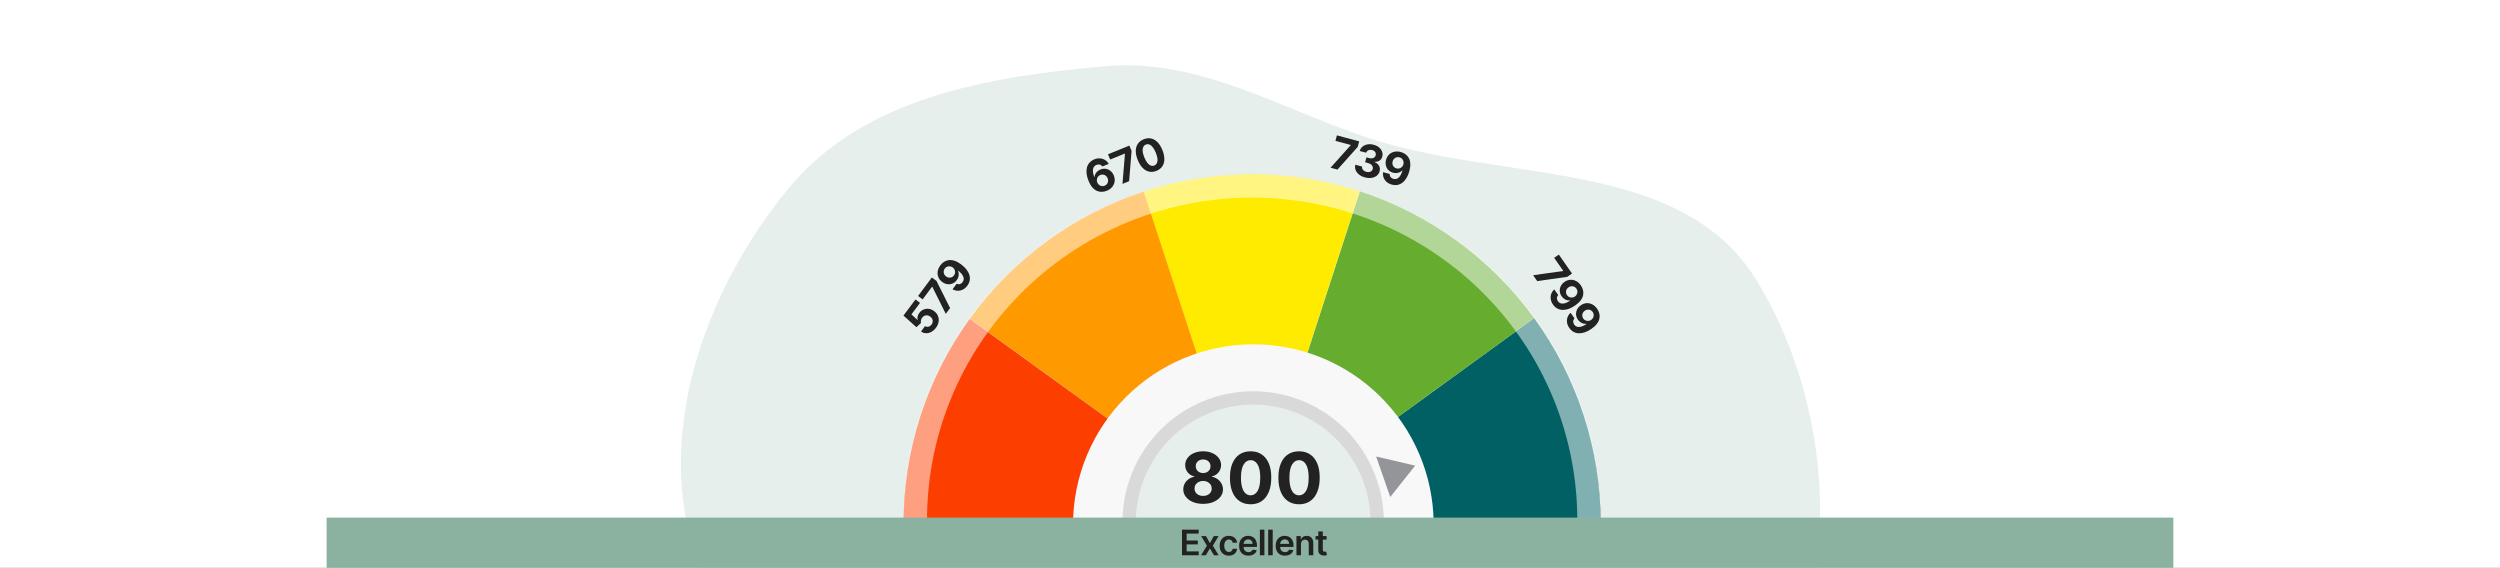
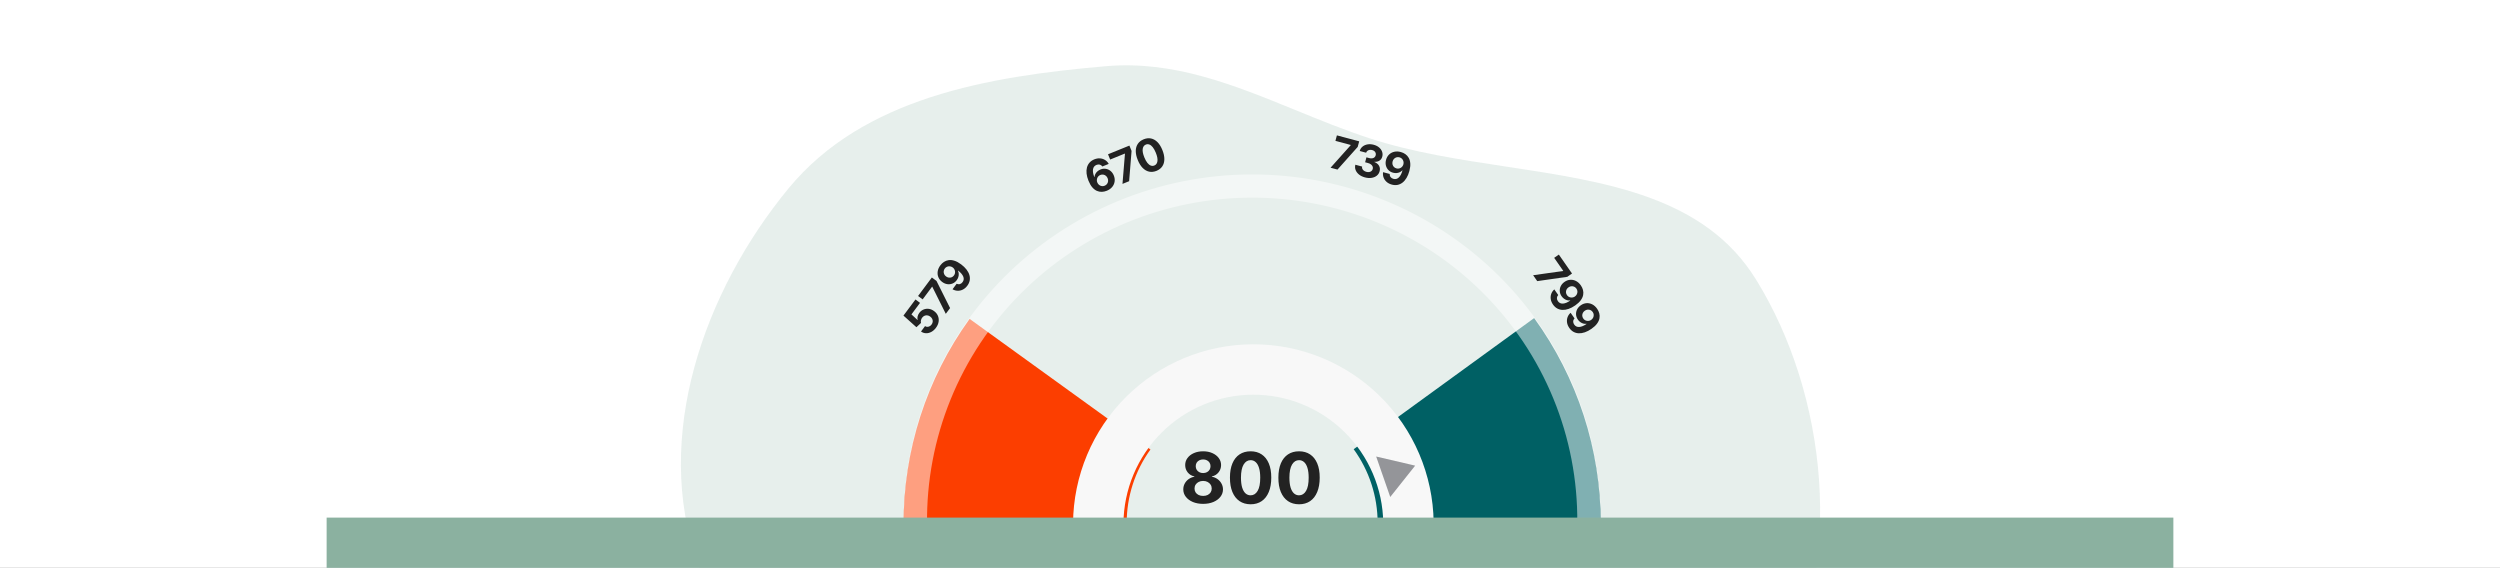
<svg xmlns="http://www.w3.org/2000/svg" width="995" height="226" viewBox="0 0 995 226" fill="none">
  <rect x="0" y="0" width="995" height="226" fill="#333333" stroke="none" />
  <g clip-path="url(#clip0_2605_4370)">
    <rect width="995" height="226" fill="white" />
    <path fill-rule="evenodd" clip-rule="evenodd" d="M515.544 43.793C490.965 33.762 467.089 24.017 440.113 26.349C393.367 30.39 343.561 38.835 313.772 75.062C280.029 116.099 259.799 173.964 277.614 223.97C284.878 244.361 298.878 259.71 316.243 272.002H708.456C733.984 224.125 727.503 157.364 698.811 111.111C678.45 78.287 639.445 72.373 599.611 66.334C581.035 63.517 562.28 60.674 545.15 55.061C535.017 51.741 525.226 47.745 515.544 43.793Z" fill="#8BB1A0" fill-opacity="0.2" />
    <g clip-path="url(#clip1_2605_4370)">
      <path d="M637.077 208.14C637.077 178.846 627.803 150.304 610.585 126.605L538.762 178.788C544.96 187.319 548.299 197.595 548.299 208.14H637.077Z" fill="#006064" />
-       <path d="M610.581 126.599C593.361 102.901 569.081 85.262 541.22 76.211L513.79 160.646C523.82 163.904 532.561 170.254 538.76 178.786L610.581 126.599Z" fill="#65AC2F" />
-       <path d="M541.114 76.177C513.15 67.117 483.031 67.175 455.102 76.342L482.788 160.693C492.842 157.393 503.685 157.372 513.752 160.633L541.114 76.177Z" fill="#FFEB00" />
-       <path d="M455.199 76.31C427.359 85.425 403.12 103.119 385.954 126.857L457.895 178.878C464.074 170.333 472.8 163.963 482.823 160.681L455.199 76.31Z" fill="#FF9900" />
      <path d="M385.906 126.924C368.755 150.672 359.562 179.24 359.645 208.534L448.423 208.282C448.393 197.736 451.703 187.452 457.877 178.902L385.906 126.924Z" fill="#FC3E00" />
      <path d="M637.072 208.147C637.234 189.969 633.758 171.939 626.846 155.101C619.934 138.263 609.722 122.951 596.801 110.05C583.88 97.149 568.507 86.916 551.571 79.943C534.635 72.97 516.473 69.394 498.134 69.424C479.795 69.454 461.644 73.088 444.731 80.116C427.818 87.145 412.479 97.427 399.601 110.37C386.723 123.313 376.562 138.658 369.705 155.518C362.848 172.379 359.432 190.42 359.655 208.597L368.971 208.485C368.763 191.529 371.95 174.7 378.346 158.971C384.742 143.243 394.221 128.929 406.234 116.855C418.247 104.782 432.556 95.19 448.333 88.633C464.11 82.077 481.042 78.687 498.149 78.659C515.256 78.632 532.199 81.967 547.998 88.472C563.796 94.977 578.137 104.522 590.19 116.557C602.243 128.591 611.769 142.875 618.217 158.582C624.665 174.289 627.907 191.108 627.756 208.065L637.072 208.147Z" fill="white" fill-opacity="0.5" />
      <path d="M570.593 207.849C570.345 188.942 562.645 170.898 549.166 157.637C535.688 144.376 517.522 136.97 498.614 137.028C479.706 137.087 461.585 144.605 448.189 157.948C434.793 171.292 427.204 189.384 427.072 208.291L447.13 208.431C447.225 194.808 452.693 181.774 462.344 172.159C471.996 162.545 485.052 157.128 498.675 157.087C512.299 157.045 525.388 162.381 535.099 171.935C544.81 181.49 550.357 194.491 550.537 208.113L570.593 207.849Z" fill="#F8F8F8" />
-       <path d="M550.781 208.263C550.85 201.385 549.555 194.561 546.97 188.187C544.385 181.813 540.561 176.015 535.72 171.128C530.88 166.242 525.118 162.364 518.768 159.718C512.419 157.073 505.608 155.714 498.729 155.719C491.851 155.723 485.042 157.092 478.696 159.746C472.35 162.399 466.593 166.285 461.759 171.178C456.925 176.072 453.109 181.875 450.533 188.253C447.957 194.63 446.671 201.456 446.75 208.334L452.059 208.273C451.988 202.097 453.143 195.968 455.456 190.241C457.769 184.515 461.196 179.304 465.536 174.91C469.877 170.516 475.046 167.027 480.744 164.644C486.442 162.261 492.557 161.032 498.733 161.028C504.909 161.024 511.025 162.245 516.727 164.62C522.428 166.995 527.602 170.477 531.948 174.865C536.295 179.253 539.728 184.459 542.05 190.183C544.371 195.906 545.534 202.033 545.472 208.209L550.781 208.263Z" fill="#D9D9D9" />
      <path d="M478.843 200.536C477.312 200.536 475.949 200.288 474.756 199.791C473.57 199.287 472.638 198.601 471.962 197.732C471.286 196.864 470.948 195.88 470.948 194.779C470.948 193.931 471.14 193.152 471.525 192.443C471.916 191.727 472.446 191.133 473.116 190.663C473.785 190.185 474.534 189.881 475.363 189.748V189.609C474.276 189.39 473.394 188.863 472.718 188.028C472.042 187.186 471.704 186.208 471.704 185.095C471.704 184.041 472.012 183.103 472.628 182.281C473.245 181.452 474.09 180.802 475.164 180.332C476.244 179.854 477.471 179.616 478.843 179.616C480.215 179.616 481.438 179.854 482.512 180.332C483.592 180.809 484.441 181.462 485.057 182.291C485.674 183.113 485.985 184.047 485.992 185.095C485.985 186.215 485.641 187.193 484.958 188.028C484.275 188.863 483.4 189.39 482.333 189.609V189.748C483.148 189.881 483.887 190.185 484.55 190.663C485.22 191.133 485.75 191.727 486.141 192.443C486.539 193.152 486.741 193.931 486.748 194.779C486.741 195.88 486.4 196.864 485.724 197.732C485.047 198.601 484.113 199.287 482.92 199.791C481.733 200.288 480.374 200.536 478.843 200.536ZM478.843 197.374C479.526 197.374 480.122 197.252 480.633 197.006C481.143 196.755 481.541 196.41 481.826 195.972C482.117 195.528 482.263 195.018 482.263 194.441C482.263 193.851 482.114 193.331 481.816 192.88C481.518 192.423 481.113 192.065 480.603 191.806C480.092 191.541 479.506 191.408 478.843 191.408C478.187 191.408 477.6 191.541 477.083 191.806C476.566 192.065 476.158 192.423 475.86 192.88C475.568 193.331 475.422 193.851 475.422 194.441C475.422 195.018 475.565 195.528 475.85 195.972C476.135 196.41 476.536 196.755 477.053 197.006C477.57 197.252 478.167 197.374 478.843 197.374ZM478.843 188.276C479.413 188.276 479.92 188.16 480.364 187.928C480.808 187.696 481.156 187.375 481.408 186.964C481.66 186.553 481.786 186.079 481.786 185.542C481.786 185.012 481.66 184.548 481.408 184.15C481.156 183.746 480.812 183.431 480.374 183.205C479.937 182.973 479.426 182.857 478.843 182.857C478.266 182.857 477.756 182.973 477.312 183.205C476.867 183.431 476.519 183.746 476.268 184.15C476.022 184.548 475.9 185.012 475.9 185.542C475.9 186.079 476.026 186.553 476.278 186.964C476.529 187.375 476.877 187.696 477.322 187.928C477.766 188.16 478.273 188.276 478.843 188.276ZM497.742 200.705C496.032 200.699 494.561 200.278 493.328 199.443C492.101 198.607 491.157 197.398 490.494 195.813C489.838 194.229 489.513 192.323 489.519 190.096C489.519 187.875 489.847 185.983 490.504 184.418C491.167 182.854 492.111 181.664 493.338 180.849C494.57 180.027 496.039 179.616 497.742 179.616C499.446 179.616 500.911 180.027 502.137 180.849C503.37 181.671 504.318 182.864 504.981 184.428C505.644 185.986 505.972 187.875 505.965 190.096C505.965 192.33 505.634 194.239 504.971 195.823C504.315 197.407 503.374 198.617 502.147 199.452C500.921 200.288 499.453 200.705 497.742 200.705ZM497.742 197.136C498.909 197.136 499.84 196.549 500.536 195.376C501.232 194.202 501.577 192.443 501.57 190.096C501.57 188.551 501.411 187.265 501.093 186.238C500.782 185.211 500.338 184.438 499.761 183.921C499.191 183.404 498.518 183.146 497.742 183.146C496.582 183.146 495.654 183.726 494.958 184.886C494.262 186.046 493.911 187.782 493.904 190.096C493.904 191.66 494.06 192.966 494.372 194.014C494.69 195.054 495.137 195.836 495.714 196.36C496.291 196.877 496.967 197.136 497.742 197.136ZM517.02 200.705C515.309 200.699 513.838 200.278 512.605 199.443C511.379 198.607 510.434 197.398 509.771 195.813C509.115 194.229 508.79 192.323 508.797 190.096C508.797 187.875 509.125 185.983 509.781 184.418C510.444 182.854 511.389 181.664 512.615 180.849C513.848 180.027 515.316 179.616 517.02 179.616C518.723 179.616 520.188 180.027 521.415 180.849C522.648 181.671 523.595 182.864 524.258 184.428C524.921 185.986 525.249 187.875 525.243 190.096C525.243 192.33 524.911 194.239 524.248 195.823C523.592 197.407 522.651 198.617 521.425 199.452C520.198 200.288 518.73 200.705 517.02 200.705ZM517.02 197.136C518.186 197.136 519.118 196.549 519.814 195.376C520.51 194.202 520.854 192.443 520.848 190.096C520.848 188.551 520.689 187.265 520.371 186.238C520.059 185.211 519.615 184.438 519.038 183.921C518.468 183.404 517.795 183.146 517.02 183.146C515.86 183.146 514.932 183.726 514.236 184.886C513.54 186.046 513.188 187.782 513.182 190.096C513.182 191.66 513.337 192.966 513.649 194.014C513.967 195.054 514.415 195.836 514.991 196.36C515.568 196.877 516.244 197.136 517.02 197.136Z" fill="#222222" />
      <path d="M563.233 185.325L553.317 197.802L547.714 181.696L563.233 185.325Z" fill="#949599" />
      <path d="M372.504 130.466C371.964 131.19 371.35 131.737 370.66 132.105C369.974 132.47 369.273 132.644 368.558 132.626C367.842 132.609 367.177 132.381 366.563 131.944L368.167 129.792C368.591 130.071 369.048 130.146 369.538 130.017C370.028 129.888 370.436 129.604 370.762 129.167C371.021 128.818 371.174 128.454 371.219 128.073C371.263 127.685 371.202 127.314 371.038 126.957C370.872 126.594 370.608 126.278 370.246 126.008C369.877 125.733 369.494 125.57 369.097 125.518C368.702 125.463 368.324 125.513 367.963 125.67C367.602 125.826 367.289 126.079 367.023 126.428C366.794 126.735 366.634 127.081 366.544 127.466C366.457 127.847 366.463 128.2 366.562 128.523L364.737 130.233L359.573 125.61L364.356 119.193L366.17 120.546L362.751 125.133L365.177 127.364L365.223 127.302C365.101 126.924 365.094 126.485 365.2 125.986C365.307 125.486 365.532 125.006 365.876 124.544C366.347 123.912 366.916 123.459 367.583 123.185C368.249 122.912 368.949 122.825 369.682 122.925C370.412 123.023 371.112 123.324 371.783 123.829C372.493 124.353 372.999 124.986 373.302 125.727C373.604 126.462 373.692 127.243 373.566 128.068C373.439 128.888 373.085 129.687 372.504 130.466ZM376.424 124.909L371.058 114.139L370.986 114.086L367.207 119.154L365.393 117.802L370.883 110.438L372.723 111.809L378.131 122.618L376.424 124.909ZM374.276 105.586C374.679 105.047 375.156 104.595 375.709 104.231C376.265 103.864 376.887 103.631 377.576 103.534C378.268 103.433 379.027 103.513 379.854 103.773C380.68 104.027 381.569 104.506 382.521 105.211C383.413 105.876 384.134 106.57 384.684 107.293C385.233 108.011 385.613 108.738 385.824 109.475C386.035 110.212 386.073 110.938 385.937 111.656C385.797 112.37 385.485 113.052 385.002 113.701C384.479 114.402 383.884 114.919 383.214 115.255C382.541 115.587 381.848 115.743 381.135 115.722C380.422 115.695 379.746 115.497 379.107 115.127L380.738 112.939C381.185 113.139 381.616 113.181 382.031 113.066C382.443 112.948 382.8 112.687 383.1 112.284C383.61 111.601 383.7 110.86 383.37 110.061C383.037 109.26 382.352 108.471 381.316 107.693L381.263 107.765C381.453 108.151 381.56 108.56 381.583 108.993C381.603 109.422 381.545 109.854 381.407 110.288C381.272 110.719 381.06 111.127 380.773 111.513C380.312 112.132 379.755 112.575 379.103 112.844C378.451 113.113 377.766 113.197 377.048 113.098C376.33 112.999 375.645 112.706 374.992 112.219C374.286 111.698 373.78 111.068 373.475 110.33C373.169 109.592 373.08 108.814 373.207 107.994C373.333 107.169 373.69 106.366 374.276 105.586ZM376.03 106.87C375.773 107.215 375.626 107.584 375.589 107.976C375.554 108.364 375.616 108.741 375.776 109.104C375.938 109.464 376.191 109.77 376.535 110.021C376.881 110.278 377.247 110.435 377.636 110.491C378.024 110.541 378.398 110.495 378.758 110.355C379.118 110.208 379.424 109.964 379.679 109.622C379.87 109.366 379.999 109.093 380.067 108.803C380.134 108.513 380.144 108.225 380.096 107.94C380.048 107.648 379.947 107.374 379.793 107.116C379.64 106.858 379.439 106.636 379.189 106.45C378.855 106.207 378.493 106.059 378.101 106.006C377.71 105.953 377.33 106 376.961 106.145C376.593 106.29 376.282 106.532 376.03 106.87Z" fill="#222222" />
      <path d="M440.481 75.931C439.856 76.181 439.211 76.321 438.548 76.351C437.888 76.38 437.235 76.257 436.589 75.981C435.944 75.705 435.332 75.241 434.754 74.588C434.18 73.934 433.667 73.052 433.217 71.942C432.807 70.922 432.553 69.965 432.457 69.07C432.362 68.17 432.416 67.353 432.619 66.617C432.825 65.88 433.171 65.243 433.656 64.705C434.14 64.164 434.757 63.74 435.507 63.436C436.316 63.107 437.095 62.974 437.843 63.038C438.59 63.098 439.26 63.321 439.853 63.705C440.45 64.088 440.924 64.597 441.274 65.232L438.745 66.26C438.475 65.877 438.133 65.63 437.719 65.517C437.305 65.405 436.866 65.443 436.4 65.633C435.61 65.954 435.15 66.541 435.018 67.395C434.891 68.247 435.063 69.265 435.535 70.448L435.618 70.415C435.653 69.981 435.774 69.576 435.979 69.198C436.187 68.815 436.461 68.476 436.801 68.181C437.143 67.881 437.536 67.641 437.978 67.462C438.696 67.169 439.405 67.079 440.104 67.191C440.8 67.299 441.43 67.581 441.993 68.038C442.556 68.494 442.991 69.102 443.299 69.86C443.633 70.681 443.738 71.489 443.615 72.284C443.496 73.078 443.169 73.795 442.633 74.436C442.1 75.071 441.383 75.569 440.481 75.931ZM439.651 73.923C440.046 73.762 440.361 73.524 440.596 73.208C440.831 72.891 440.971 72.535 441.017 72.139C441.063 71.743 441.005 71.344 440.841 70.942C440.677 70.539 440.442 70.214 440.134 69.966C439.83 69.717 439.486 69.56 439.101 69.496C438.716 69.431 438.326 69.479 437.932 69.64C437.636 69.76 437.384 69.927 437.176 70.14C436.972 70.352 436.816 70.595 436.706 70.869C436.601 71.142 436.548 71.43 436.547 71.734C436.545 72.034 436.603 72.33 436.722 72.622C436.881 73.013 437.115 73.334 437.424 73.586C437.737 73.836 438.087 73.995 438.473 74.063C438.864 74.13 439.257 74.083 439.651 73.923ZM446.747 73.192L447.732 61.2L447.699 61.117L441.842 63.497L440.99 61.401L449.5 57.943L450.364 60.069L449.394 72.116L446.747 73.192ZM460.288 68C459.268 68.41 458.289 68.515 457.353 68.316C456.421 68.115 455.565 67.624 454.787 66.841C454.013 66.056 453.358 64.999 452.823 63.671C452.286 62.349 452.023 61.142 452.035 60.052C452.051 58.96 452.326 58.022 452.859 57.24C453.394 56.452 454.169 55.852 455.184 55.44C456.199 55.027 457.17 54.918 458.1 55.11C459.033 55.301 459.886 55.783 460.66 56.554C461.431 57.321 462.084 58.367 462.618 59.691C463.158 61.022 463.423 62.239 463.412 63.343C463.404 64.445 463.136 65.393 462.608 66.188C462.08 66.982 461.306 67.586 460.288 68ZM459.424 65.874C460.119 65.591 460.532 65.017 460.662 64.15C460.793 63.282 460.572 62.151 460 60.755C459.626 59.835 459.22 59.108 458.782 58.573C458.348 58.036 457.897 57.684 457.428 57.515C456.963 57.345 456.5 57.354 456.038 57.542C455.347 57.823 454.935 58.393 454.801 59.252C454.667 60.111 454.879 61.231 455.434 62.61C455.813 63.542 456.222 64.282 456.661 64.83C457.102 65.373 457.558 65.731 458.028 65.903C458.497 66.071 458.962 66.061 459.424 65.874Z" fill="#222222" />
      <path d="M529.562 66.752L537.583 57.784L537.606 57.698L531.5 56.062L532.085 53.876L540.958 56.253L540.364 58.47L532.321 67.492L529.562 66.752ZM543.219 70.597C542.297 70.35 541.518 69.972 540.883 69.462C540.253 68.949 539.805 68.357 539.539 67.685C539.279 67.011 539.241 66.304 539.426 65.564L542.118 66.285C542.052 66.598 542.08 66.897 542.202 67.181C542.33 67.463 542.533 67.709 542.811 67.92C543.09 68.132 543.425 68.29 543.816 68.395C544.223 68.504 544.603 68.528 544.954 68.468C545.306 68.408 545.604 68.274 545.85 68.066C546.095 67.858 546.262 67.588 546.352 67.254C546.442 66.917 546.427 66.593 546.307 66.283C546.193 65.97 545.98 65.692 545.67 65.45C545.364 65.21 544.972 65.025 544.495 64.897L543.316 64.581L543.842 62.618L545.021 62.934C545.424 63.042 545.799 63.067 546.145 63.01C546.496 62.954 546.79 62.826 547.03 62.625C547.27 62.42 547.434 62.151 547.524 61.818C547.609 61.501 547.607 61.203 547.519 60.923C547.436 60.64 547.276 60.395 547.041 60.186C546.81 59.979 546.515 59.827 546.157 59.731C545.795 59.634 545.446 59.611 545.11 59.662C544.776 59.709 544.486 59.828 544.241 60.018C543.996 60.208 543.824 60.462 543.725 60.78L541.163 60.093C541.371 59.368 541.751 58.782 542.303 58.334C542.855 57.887 543.515 57.598 544.282 57.468C545.054 57.335 545.873 57.385 546.737 57.617C547.61 57.85 548.331 58.213 548.9 58.706C549.47 59.198 549.863 59.762 550.081 60.398C550.304 61.032 550.324 61.681 550.141 62.347C549.956 63.056 549.577 63.588 549.006 63.942C548.439 64.297 547.784 64.444 547.042 64.382L547.015 64.481C547.914 64.849 548.535 65.362 548.88 66.019C549.229 66.673 549.297 67.393 549.082 68.178C548.893 68.899 548.514 69.484 547.944 69.931C547.378 70.379 546.686 70.666 545.867 70.79C545.049 70.915 544.166 70.851 543.219 70.597ZM557.541 60.511C558.191 60.685 558.787 60.962 559.33 61.341C559.876 61.722 560.322 62.214 560.668 62.818C561.017 63.424 561.224 64.159 561.288 65.023C561.357 65.884 561.241 66.887 560.938 68.033C560.65 69.107 560.272 70.034 559.803 70.812C559.339 71.588 558.804 72.21 558.198 72.678C557.592 73.147 556.93 73.45 556.213 73.589C555.498 73.724 554.749 73.687 553.967 73.477C553.123 73.251 552.422 72.889 551.863 72.39C551.305 71.888 550.904 71.302 550.66 70.632C550.421 69.959 550.355 69.258 550.462 68.528L553.099 69.234C553.078 69.723 553.198 70.139 553.459 70.482C553.721 70.822 554.095 71.056 554.581 71.186C555.404 71.407 556.126 71.216 556.746 70.615C557.367 70.009 557.847 69.082 558.186 67.831L558.1 67.808C557.811 68.128 557.471 68.378 557.078 68.56C556.686 68.737 556.263 68.842 555.809 68.875C555.359 68.909 554.901 68.863 554.436 68.739C553.691 68.539 553.073 68.186 552.582 67.68C552.092 67.173 551.76 66.568 551.586 65.864C551.413 65.16 551.432 64.416 551.643 63.629C551.866 62.78 552.264 62.077 552.836 61.521C553.409 60.964 554.1 60.593 554.908 60.408C555.721 60.22 556.599 60.255 557.541 60.511ZM556.997 62.615C556.581 62.504 556.184 62.504 555.806 62.614C555.432 62.726 555.105 62.923 554.827 63.205C554.552 63.489 554.362 63.837 554.256 64.25C554.144 64.666 554.134 65.065 554.226 65.447C554.323 65.826 554.504 66.156 554.768 66.439C555.037 66.718 555.377 66.913 555.789 67.023C556.098 67.106 556.399 67.125 556.694 67.081C556.988 67.036 557.259 66.939 557.506 66.789C557.759 66.636 557.977 66.441 558.16 66.203C558.342 65.965 558.474 65.696 558.555 65.395C558.657 64.995 558.661 64.603 558.565 64.22C558.469 63.837 558.286 63.501 558.014 63.212C557.743 62.924 557.404 62.725 556.997 62.615Z" fill="#222222" />
      <path d="M610.185 109.541L622.099 107.856L622.172 107.805L618.559 102.618L620.416 101.324L625.666 108.861L623.783 110.173L611.819 111.886L610.185 109.541ZM629.195 113.615C629.58 114.167 629.857 114.763 630.028 115.403C630.2 116.046 630.224 116.71 630.099 117.394C629.975 118.082 629.66 118.777 629.152 119.479C628.649 120.182 627.914 120.874 626.944 121.555C626.031 122.191 625.145 122.655 624.284 122.948C623.43 123.242 622.62 123.373 621.854 123.34C621.089 123.307 620.387 123.113 619.75 122.757C619.116 122.399 618.568 121.887 618.105 121.223C617.605 120.506 617.303 119.777 617.197 119.036C617.094 118.292 617.165 117.585 617.41 116.916C617.661 116.248 618.063 115.669 618.616 115.18L620.176 117.42C619.845 117.78 619.669 118.175 619.647 118.606C619.629 119.034 619.763 119.455 620.051 119.868C620.538 120.567 621.212 120.886 622.074 120.826C622.939 120.764 623.905 120.364 624.97 119.627L624.919 119.553C624.492 119.612 624.07 119.584 623.653 119.469C623.239 119.353 622.848 119.16 622.48 118.892C622.114 118.628 621.793 118.298 621.518 117.903C621.077 117.27 620.832 116.602 620.783 115.898C620.735 115.195 620.871 114.518 621.192 113.868C621.514 113.219 622.008 112.661 622.676 112.196C623.394 111.691 624.151 111.41 624.948 111.354C625.745 111.297 626.512 111.459 627.249 111.839C627.992 112.219 628.641 112.811 629.195 113.615ZM627.423 114.872C627.177 114.519 626.874 114.263 626.513 114.104C626.155 113.948 625.779 113.888 625.384 113.925C624.991 113.965 624.621 114.108 624.274 114.355C623.92 114.601 623.656 114.9 623.48 115.251C623.31 115.603 623.234 115.972 623.254 116.358C623.28 116.746 623.414 117.114 623.658 117.464C623.841 117.726 624.059 117.935 624.313 118.091C624.566 118.246 624.836 118.346 625.122 118.391C625.414 118.437 625.706 118.429 625.999 118.365C626.292 118.301 626.566 118.18 626.822 118.002C627.158 117.762 627.414 117.465 627.587 117.11C627.761 116.756 627.837 116.381 627.816 115.985C627.795 115.59 627.664 115.219 627.423 114.872ZM635.678 122.922C636.063 123.474 636.341 124.07 636.511 124.71C636.684 125.353 636.707 126.017 636.582 126.702C636.459 127.39 636.143 128.085 635.635 128.787C635.133 129.49 634.397 130.181 633.427 130.862C632.515 131.498 631.628 131.962 630.768 132.255C629.913 132.549 629.103 132.68 628.337 132.647C627.572 132.614 626.87 132.42 626.233 132.064C625.599 131.706 625.051 131.195 624.588 130.53C624.089 129.813 623.786 129.084 623.68 128.343C623.577 127.599 623.648 126.893 623.894 126.223C624.145 125.555 624.547 124.976 625.099 124.487L626.66 126.727C626.329 127.087 626.152 127.483 626.131 127.913C626.112 128.342 626.247 128.762 626.534 129.175C627.021 129.874 627.696 130.194 628.557 130.134C629.423 130.071 630.388 129.671 631.453 128.934L631.402 128.861C630.975 128.919 630.553 128.891 630.136 128.777C629.722 128.66 629.331 128.467 628.963 128.2C628.597 127.935 628.276 127.605 628.001 127.21C627.56 126.577 627.315 125.909 627.267 125.206C627.218 124.502 627.354 123.825 627.676 123.176C627.997 122.526 628.492 121.969 629.159 121.503C629.877 120.998 630.635 120.717 631.431 120.661C632.228 120.604 632.995 120.766 633.732 121.146C634.475 121.527 635.124 122.119 635.678 122.922ZM633.906 124.18C633.66 123.827 633.357 123.57 632.997 123.411C632.639 123.255 632.262 123.196 631.867 123.232C631.474 123.272 631.104 123.415 630.757 123.662C630.404 123.909 630.139 124.207 629.963 124.558C629.793 124.91 629.718 125.28 629.737 125.666C629.763 126.053 629.898 126.421 630.141 126.771C630.324 127.033 630.542 127.242 630.796 127.398C631.05 127.553 631.32 127.654 631.605 127.699C631.897 127.745 632.189 127.736 632.483 127.672C632.776 127.608 633.05 127.487 633.305 127.309C633.642 127.07 633.897 126.772 634.071 126.418C634.244 126.063 634.32 125.688 634.299 125.292C634.278 124.897 634.147 124.526 633.906 124.18Z" fill="#222222" />
    </g>
    <rect x="130" y="206" width="735" height="20" fill="#8BB1A0" />
-     <path d="M470.444 221V210.818H477.066V212.364H472.289V215.129H476.723V216.675H472.289V219.454H477.106V221H470.444ZM479.99 213.364L481.531 216.183L483.097 213.364H485.002L482.7 217.182L485.041 221H483.147L481.531 218.251L479.931 221H478.022L480.348 217.182L478.081 213.364H479.99ZM489.088 221.149C488.325 221.149 487.671 220.982 487.124 220.647C486.58 220.312 486.161 219.85 485.866 219.26C485.574 218.667 485.428 217.984 485.428 217.212C485.428 216.436 485.578 215.752 485.876 215.158C486.174 214.562 486.595 214.098 487.139 213.766C487.686 213.432 488.332 213.264 489.078 213.264C489.697 213.264 490.246 213.379 490.723 213.607C491.204 213.833 491.587 214.152 491.872 214.567C492.157 214.978 492.319 215.458 492.359 216.009H490.639C490.569 215.641 490.403 215.334 490.141 215.089C489.883 214.84 489.537 214.716 489.102 214.716C488.735 214.716 488.411 214.815 488.133 215.014C487.855 215.21 487.637 215.491 487.482 215.859C487.329 216.227 487.253 216.668 487.253 217.182C487.253 217.702 487.329 218.15 487.482 218.524C487.634 218.895 487.848 219.182 488.123 219.384C488.401 219.583 488.728 219.683 489.102 219.683C489.368 219.683 489.605 219.633 489.813 219.533C490.025 219.431 490.203 219.283 490.345 219.091C490.488 218.899 490.586 218.665 490.639 218.39H492.359C492.316 218.93 492.157 219.409 491.882 219.827C491.606 220.241 491.232 220.566 490.758 220.801C490.284 221.033 489.727 221.149 489.088 221.149ZM496.867 221.149C496.102 221.149 495.44 220.99 494.884 220.672C494.33 220.35 493.904 219.896 493.606 219.31C493.308 218.72 493.159 218.025 493.159 217.227C493.159 216.441 493.308 215.752 493.606 215.158C493.908 214.562 494.328 214.098 494.869 213.766C495.409 213.432 496.044 213.264 496.773 213.264C497.243 213.264 497.688 213.34 498.105 213.493C498.526 213.642 498.897 213.874 499.219 214.189C499.544 214.504 499.799 214.905 499.985 215.392C500.17 215.876 500.263 216.453 500.263 217.122V217.674H494.004V216.461H498.538C498.534 216.116 498.46 215.81 498.314 215.541C498.168 215.269 497.964 215.056 497.703 214.9C497.444 214.744 497.142 214.666 496.798 214.666C496.43 214.666 496.107 214.756 495.828 214.935C495.55 215.11 495.333 215.342 495.177 215.631C495.025 215.916 494.947 216.229 494.943 216.57V217.629C494.943 218.073 495.025 218.455 495.187 218.773C495.349 219.088 495.576 219.33 495.868 219.499C496.16 219.664 496.501 219.747 496.892 219.747C497.154 219.747 497.391 219.711 497.603 219.638C497.815 219.562 497.999 219.451 498.155 219.305C498.311 219.159 498.428 218.978 498.508 218.763L500.188 218.952C500.082 219.396 499.88 219.784 499.582 220.115C499.287 220.443 498.909 220.698 498.448 220.881C497.988 221.06 497.461 221.149 496.867 221.149ZM503.235 210.818V221H501.435V210.818H503.235ZM506.536 210.818V221H504.736V210.818H506.536ZM511.417 221.149C510.651 221.149 509.99 220.99 509.433 220.672C508.88 220.35 508.454 219.896 508.156 219.31C507.857 218.72 507.708 218.025 507.708 217.227C507.708 216.441 507.857 215.752 508.156 215.158C508.457 214.562 508.878 214.098 509.418 213.766C509.959 213.432 510.593 213.264 511.322 213.264C511.793 213.264 512.237 213.34 512.655 213.493C513.076 213.642 513.447 213.874 513.768 214.189C514.093 214.504 514.349 214.905 514.534 215.392C514.72 215.876 514.813 216.453 514.813 217.122V217.674H508.553V216.461H513.087C513.084 216.116 513.009 215.81 512.864 215.541C512.718 215.269 512.514 215.056 512.252 214.9C511.994 214.744 511.692 214.666 511.347 214.666C510.979 214.666 510.656 214.756 510.378 214.935C510.099 215.11 509.882 215.342 509.727 215.631C509.574 215.916 509.496 216.229 509.493 216.57V217.629C509.493 218.073 509.574 218.455 509.737 218.773C509.899 219.088 510.126 219.33 510.418 219.499C510.709 219.664 511.051 219.747 511.442 219.747C511.704 219.747 511.941 219.711 512.153 219.638C512.365 219.562 512.549 219.451 512.705 219.305C512.86 219.159 512.978 218.978 513.058 218.763L514.738 218.952C514.632 219.396 514.43 219.784 514.131 220.115C513.836 220.443 513.459 220.698 512.998 220.881C512.537 221.06 512.01 221.149 511.417 221.149ZM517.785 216.526V221H515.985V213.364H517.705V214.661H517.795C517.97 214.234 518.25 213.894 518.635 213.642C519.023 213.39 519.502 213.264 520.072 213.264C520.599 213.264 521.058 213.377 521.449 213.602C521.843 213.828 522.148 214.154 522.364 214.582C522.582 215.009 522.69 215.528 522.687 216.138V221H520.887V216.416C520.887 215.906 520.754 215.506 520.489 215.218C520.227 214.93 519.865 214.786 519.401 214.786C519.086 214.786 518.806 214.855 518.56 214.994C518.318 215.13 518.128 215.327 517.989 215.586C517.853 215.844 517.785 216.158 517.785 216.526ZM527.98 213.364V214.756H523.59V213.364H527.98ZM524.673 211.534H526.473V218.703C526.473 218.945 526.51 219.131 526.583 219.26C526.659 219.386 526.758 219.472 526.881 219.518C527.003 219.565 527.139 219.588 527.288 219.588C527.401 219.588 527.504 219.58 527.597 219.563C527.693 219.547 527.766 219.532 527.815 219.518L528.119 220.925C528.023 220.959 527.885 220.995 527.706 221.035C527.53 221.075 527.315 221.098 527.06 221.104C526.609 221.118 526.203 221.05 525.842 220.901C525.48 220.748 525.194 220.513 524.982 220.195C524.773 219.876 524.67 219.479 524.673 219.001V211.534Z" fill="#222222" />
  </g>
  <defs>
    <clipPath id="clip0_2605_4370">
      <rect width="995" height="226" fill="white" />
    </clipPath>
    <clipPath id="clip1_2605_4370">
      <rect width="289" height="177" fill="white" transform="translate(354 45.957)" />
    </clipPath>
  </defs>
</svg>